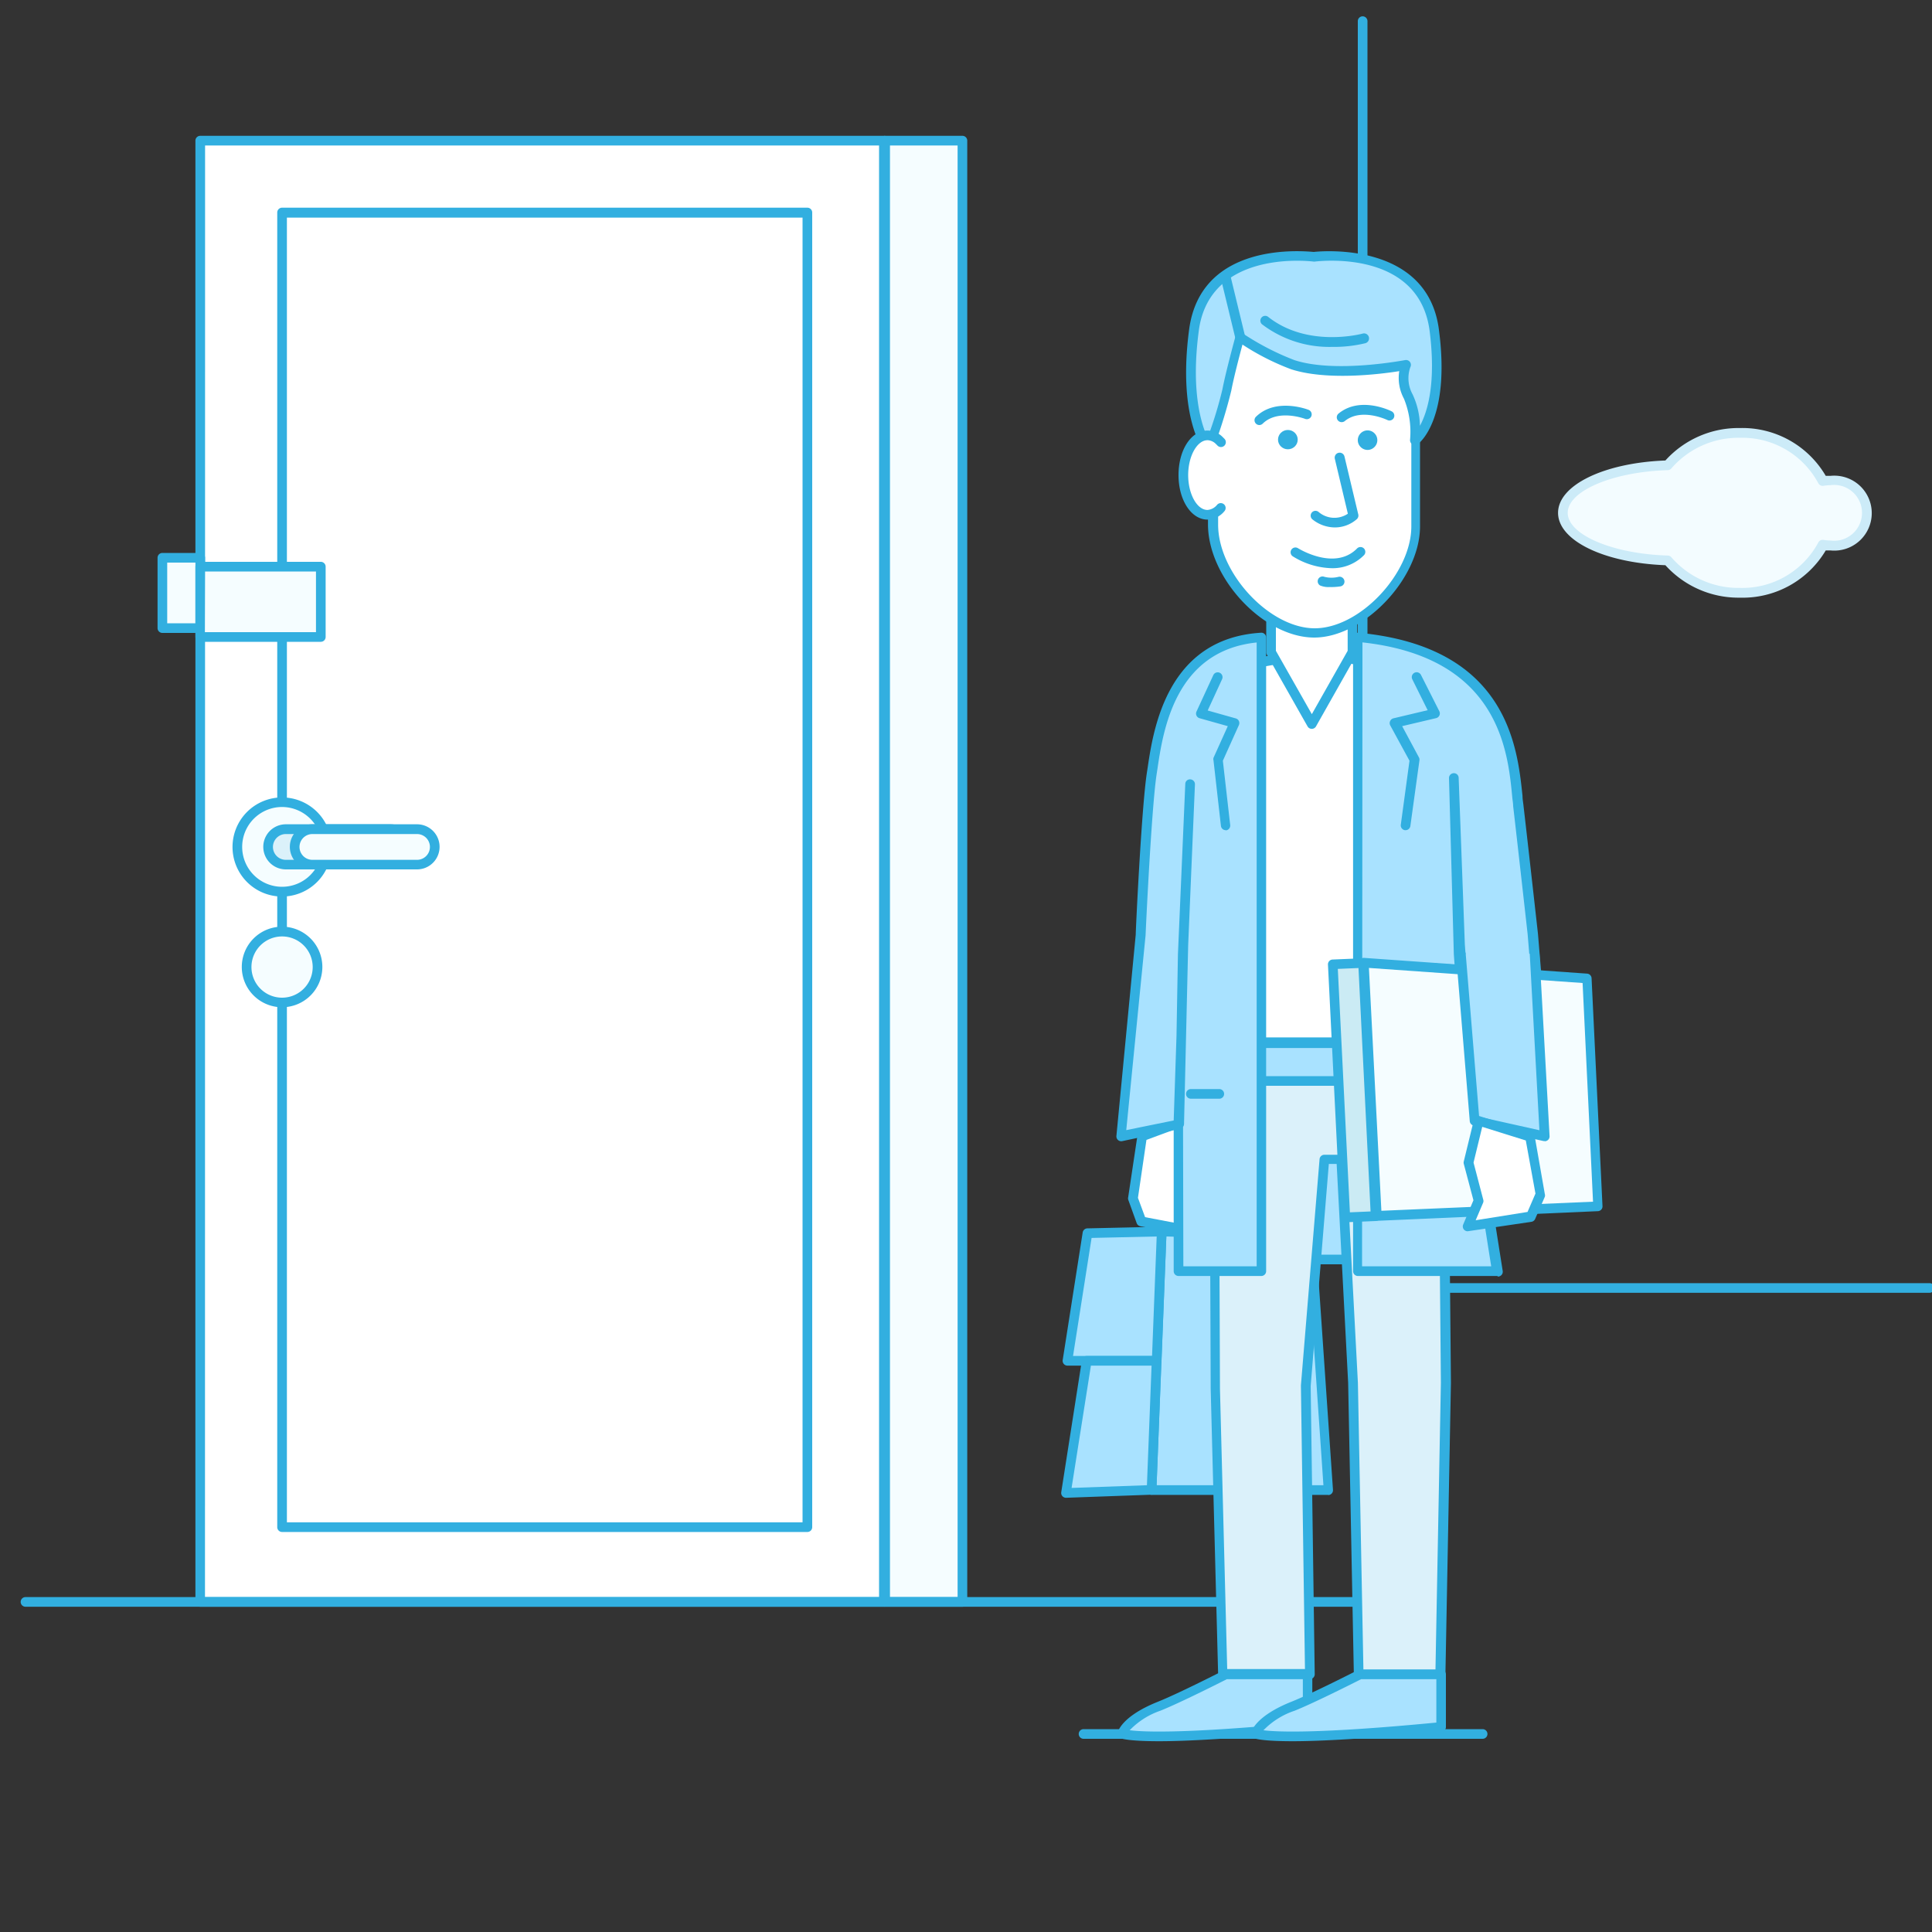
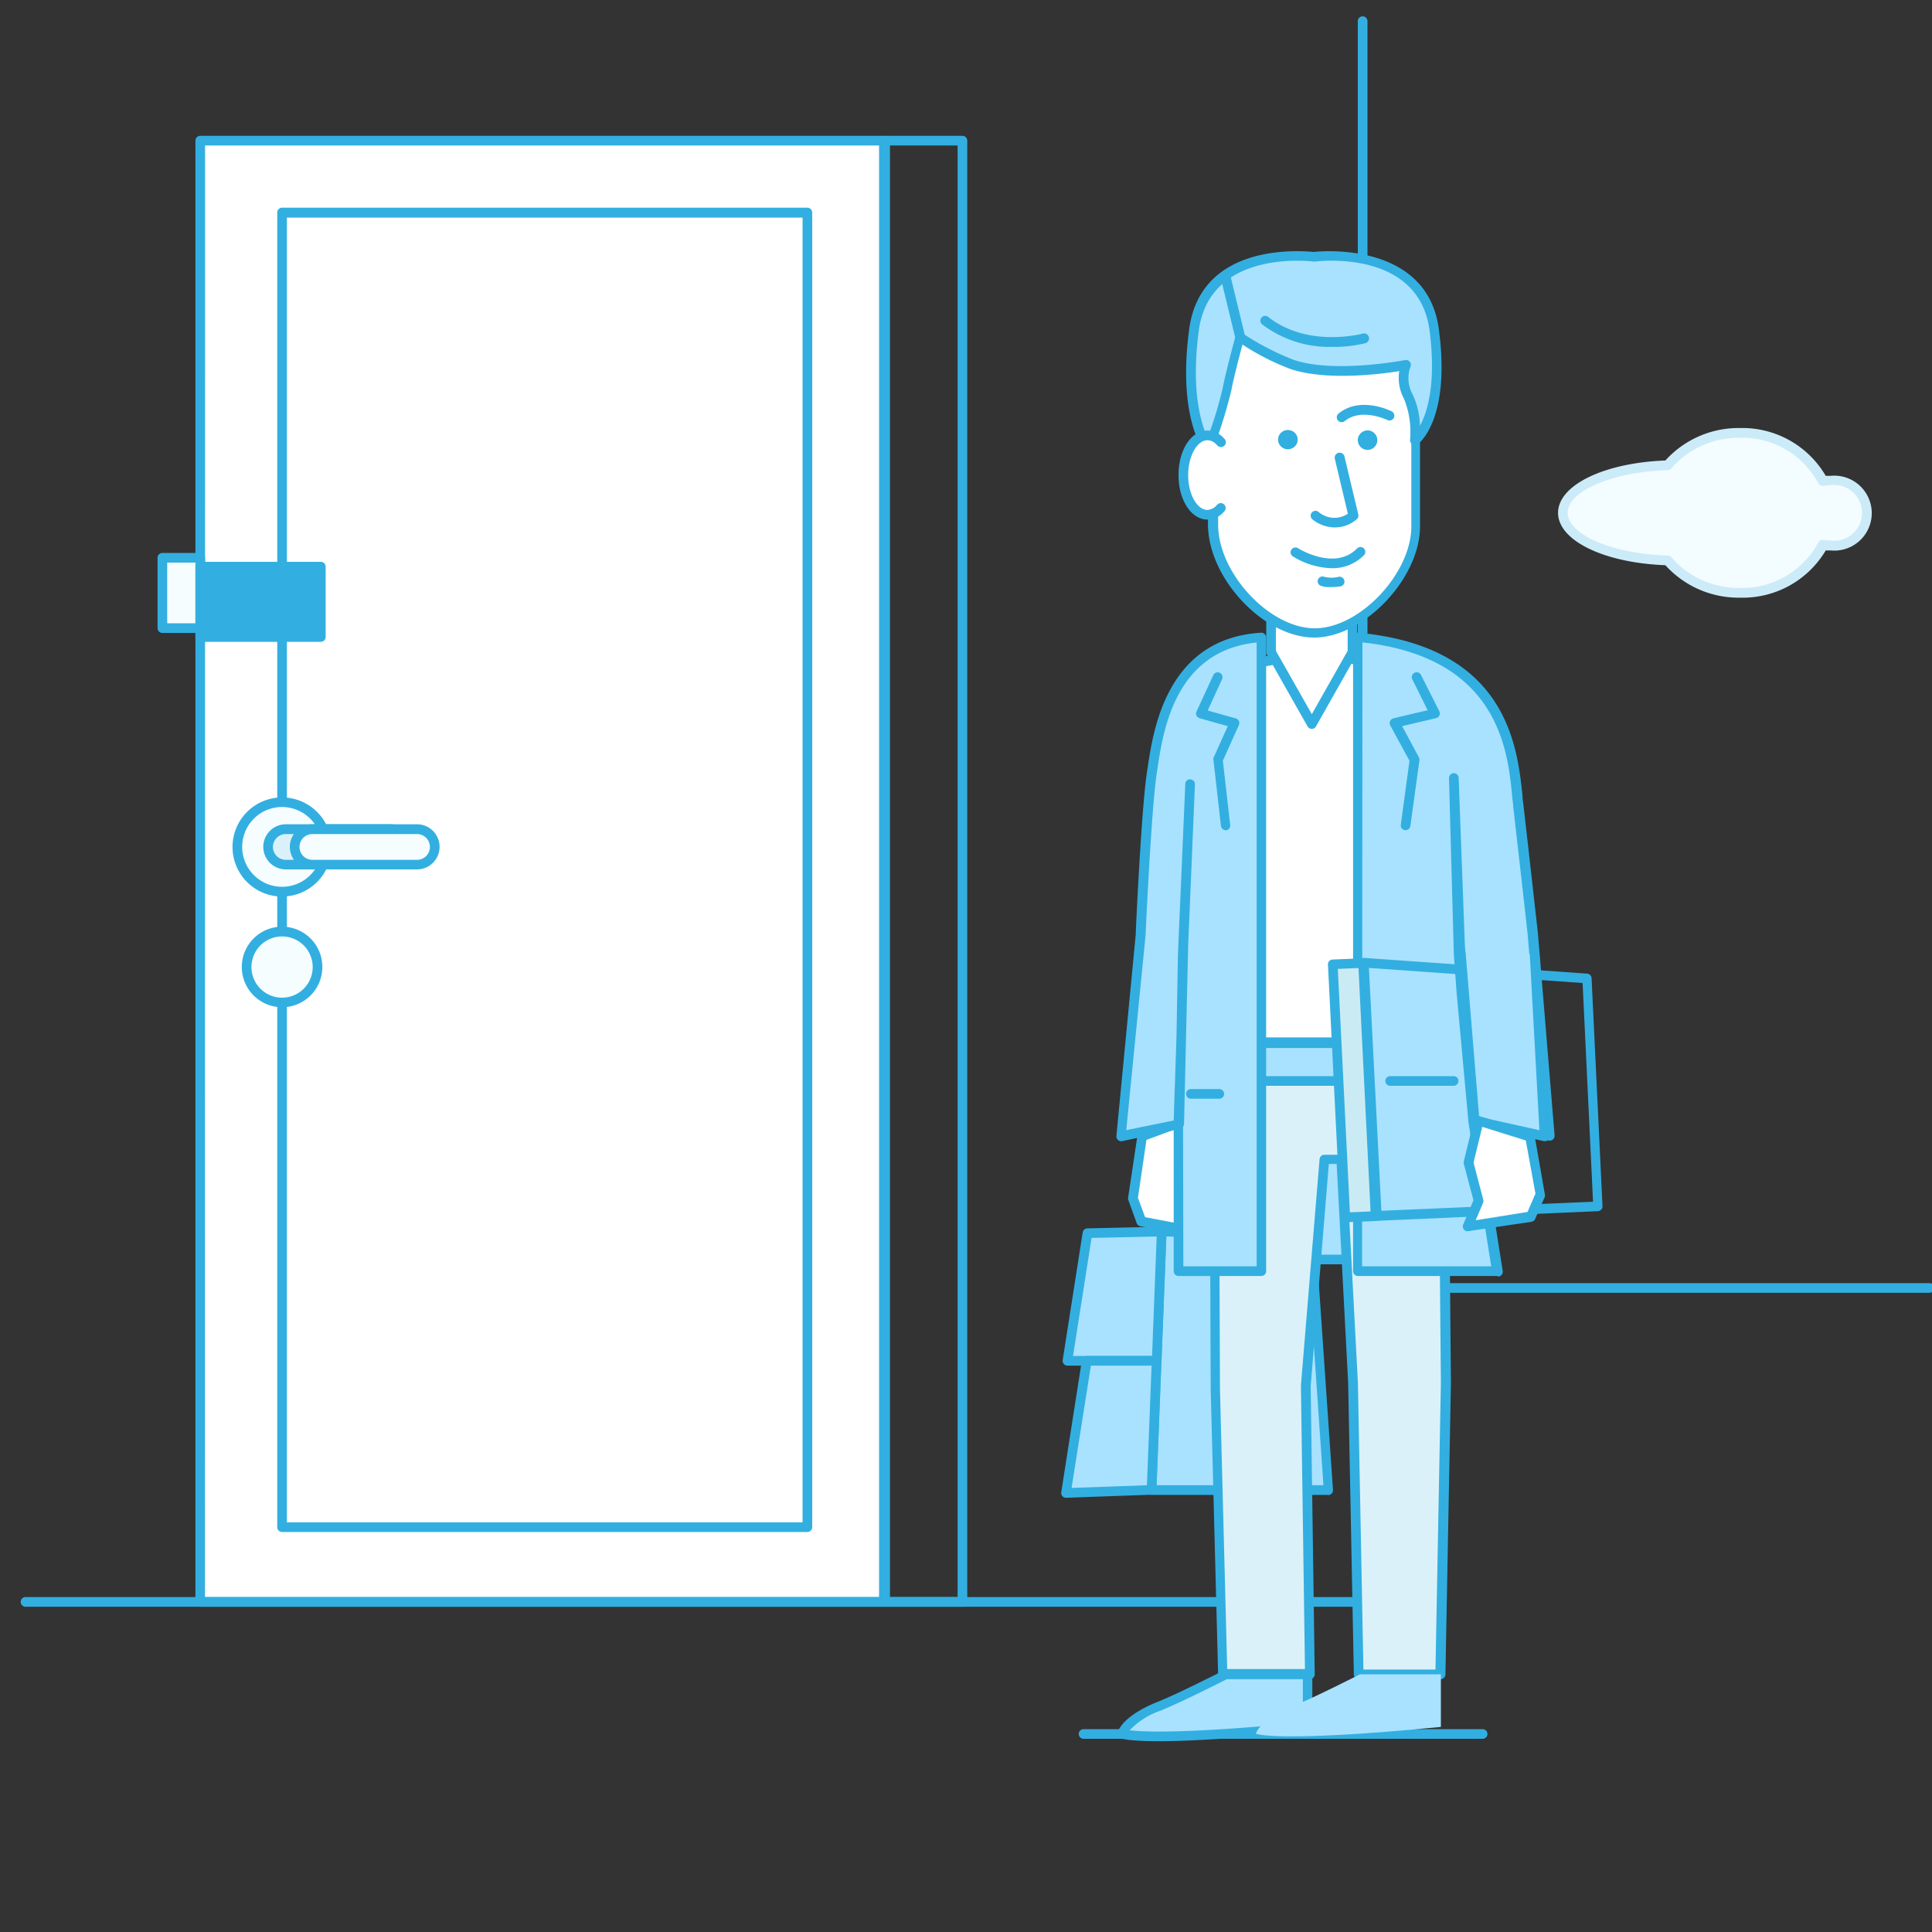
<svg xmlns="http://www.w3.org/2000/svg" id="Layer_1" data-name="Layer 1" viewBox="0 0 200 200">
  <rect x="0" y="0" width="200" height="200" fill="#333333" stroke="none" />
  <defs>
    <style>.cls-1{fill:#f3fcff;}.cls-2{fill:#ccebf8;}.cls-3{fill:#fff;}.cls-4{fill:#32afe0;}.cls-5{fill:#f5fdff;}.cls-6{fill:#dbf1fa;}.cls-7{fill:#a9e2ff;}.cls-8{fill:#cbebf4;}.cls-9{fill:#99d6ff;}</style>
  </defs>
  <title>Q78</title>
  <path class="cls-1" d="M189.44,49.73a4.27,4.27,0,0,0-.77.07,9.43,9.43,0,0,0-8.56-5,9.73,9.73,0,0,0-7.48,3.35c-6.06.18-10.84,2.31-10.84,4.92s4.79,4.74,10.84,4.92a9.73,9.73,0,0,0,7.48,3.35,9.43,9.43,0,0,0,8.56-5,4.27,4.27,0,0,0,.77.07,3.38,3.38,0,1,0,0-6.72Z" />
  <path class="cls-2" d="M180.12,61.87a10.2,10.2,0,0,1-7.72-3.36c-6.35-.24-11.11-2.55-11.11-5.42s4.76-5.18,11.11-5.42a10.2,10.2,0,0,1,7.72-3.36A10,10,0,0,1,189,49.26l.49,0a3.88,3.88,0,1,1,0,7.72l-.49,0A10,10,0,0,1,180.12,61.87Zm0-16.55a9.17,9.17,0,0,0-7.1,3.17.5.5,0,0,1-.37.18c-5.71.17-10.36,2.15-10.36,4.42s4.65,4.25,10.36,4.42a.5.5,0,0,1,.37.18,9.17,9.17,0,0,0,7.1,3.17,8.93,8.93,0,0,0,8.11-4.7.51.51,0,0,1,.54-.27,3.68,3.68,0,0,0,.68.06,2.89,2.89,0,1,0,0-5.72,3.68,3.68,0,0,0-.68.06.51.51,0,0,1-.54-.27A8.93,8.93,0,0,0,180.12,45.32Z" />
  <rect class="cls-3" x="20.73" y="14.56" width="70.81" height="151.27" />
  <path class="cls-4" d="M91.53,166.33H20.73a.5.5,0,0,1-.5-.5V14.56a.5.5,0,0,1,.5-.5H91.53a.5.5,0,0,1,.5.5V165.83A.5.5,0,0,1,91.53,166.33Zm-70.31-1H91V15.06H21.23Z" />
  <rect class="cls-3" x="29.2" y="22.03" width="54.38" height="136.06" />
  <path class="cls-4" d="M83.58,158.59H29.2a.5.5,0,0,1-.5-.5V22a.5.5,0,0,1,.5-.5H83.58a.5.5,0,0,1,.5.5V158.09A.5.5,0,0,1,83.58,158.59Zm-53.88-1H83.08V22.53H29.7Z" />
-   <rect class="cls-5" x="91.63" y="14.56" width="8" height="151.27" />
  <path class="cls-4" d="M99.63,166.33h-8a.5.5,0,0,1-.5-.5V14.56a.5.5,0,0,1,.5-.5h8a.5.5,0,0,1,.5.5V165.83A.5.5,0,0,1,99.63,166.33Zm-7.5-1h7V15.06h-7Z" />
  <circle class="cls-5" cx="29.2" cy="100.1" r="3.67" />
  <path class="cls-4" d="M29.2,104.27a4.17,4.17,0,1,1,4.17-4.17A4.17,4.17,0,0,1,29.2,104.27Zm0-7.33a3.17,3.17,0,1,0,3.17,3.17A3.17,3.17,0,0,0,29.2,96.94Z" />
  <circle class="cls-5" cx="29.2" cy="87.68" r="4.63" />
  <path class="cls-4" d="M29.2,92.81a5.13,5.13,0,1,1,5.13-5.13A5.14,5.14,0,0,1,29.2,92.81Zm0-9.27a4.13,4.13,0,1,0,4.13,4.13A4.14,4.14,0,0,0,29.2,83.54Z" />
  <rect class="cls-6" x="27.76" y="85.84" width="14.5" height="3.67" rx="1.83" ry="1.83" />
  <path class="cls-4" d="M40.42,90H29.59a2.33,2.33,0,0,1,0-4.67H40.42a2.33,2.33,0,1,1,0,4.67ZM29.59,86.34a1.33,1.33,0,0,0,0,2.67H40.42a1.33,1.33,0,1,0,0-2.67Z" />
  <rect class="cls-5" x="30.51" y="85.84" width="14.5" height="3.67" rx="1.83" ry="1.83" />
  <path class="cls-4" d="M43.17,90H32.34a2.33,2.33,0,0,1,0-4.67H43.17a2.33,2.33,0,1,1,0,4.67ZM32.34,86.34a1.33,1.33,0,0,0,0,2.67H43.17a1.33,1.33,0,1,0,0-2.67Z" />
  <rect class="cls-5" x="16.81" y="57.74" width="3.92" height="7.28" />
  <path class="cls-4" d="M20.73,65.52H16.81a.5.5,0,0,1-.5-.5V57.74a.5.5,0,0,1,.5-.5h3.92a.5.5,0,0,1,.5.5V65A.5.5,0,0,1,20.73,65.52Zm-3.42-1h2.92V58.24H17.31Z" />
  <rect class="cls-5" x="20.73" y="58.66" width="12.49" height="7.28" />
-   <path class="cls-4" d="M33.21,66.44H20.73a.5.5,0,0,1-.5-.5V58.66a.5.5,0,0,1,.5-.5H33.21a.5.5,0,0,1,.5.5v7.28A.5.5,0,0,1,33.21,66.44Zm-12-1H32.71V59.16H21.23Z" />
+   <path class="cls-4" d="M33.21,66.44H20.73a.5.5,0,0,1-.5-.5V58.66a.5.5,0,0,1,.5-.5H33.21a.5.5,0,0,1,.5.5v7.28A.5.5,0,0,1,33.21,66.44Zm-12-1V59.16H21.23Z" />
  <path class="cls-4" d="M141.06,166.33H2.64a.5.5,0,0,1,0-1H140.56V2.19a.5.5,0,0,1,1,0V165.83A.5.5,0,0,1,141.06,166.33Z" />
  <path class="cls-4" d="M153.48,180H112.17a.5.5,0,1,1,0-1h41.31a.5.5,0,0,1,0,1Z" />
  <path class="cls-4" d="M199.74,133.83h-58a.5.5,0,0,1,0-1h58a.5.5,0,0,1,0,1Z" />
  <polygon class="cls-3" points="122.99 115.91 123.94 120.54 123.01 124.73 124.03 127.56 118.17 126.44 117.28 124 118.23 117.67 122.99 115.91" />
  <path class="cls-4" d="M124,128.06h-.09l-5.86-1.12a.5.5,0,0,1-.38-.32l-.88-2.44a.5.5,0,0,1,0-.25l.95-6.33a.5.5,0,0,1,.32-.39l4.76-1.76a.5.5,0,0,1,.66.37l.95,4.63a.52.52,0,0,1,0,.21l-.9,4,1,2.7a.5.5,0,0,1-.47.67ZM118.54,126l4.72.9-.72-2a.5.5,0,0,1,0-.28l.91-4.08-.81-4L118.68,118,117.8,124Z" />
  <polygon class="cls-7" points="137.52 154.25 119.22 154.24 120.26 127.49 135.73 128.01 137.52 154.25" />
  <path class="cls-4" d="M137.52,154.75H119.22a.5.5,0,0,1-.5-.52l1-26.74a.5.5,0,0,1,.52-.48l15.47.52a.5.5,0,0,1,.48.47l1.8,26.24a.5.5,0,0,1-.5.53Zm-17.79-1H137l-1.73-25.25L120.74,128Z" />
  <polygon class="cls-7" points="120.26 127.49 112.57 127.66 110.5 140.87 119.74 140.87 120.26 127.49" />
  <path class="cls-4" d="M119.74,141.37H110.5a.5.5,0,0,1-.49-.58l2.07-13.21a.5.5,0,0,1,.48-.42l7.69-.17a.54.54,0,0,1,.37.15.5.5,0,0,1,.14.37l-.52,13.38A.5.5,0,0,1,119.74,141.37Zm-8.66-1h8.18l.48-12.37-6.74.15Z" />
  <polygon class="cls-7" points="119.22 154.24 119.74 140.87 112.5 140.87 110.35 154.55 119.22 154.24" />
  <path class="cls-4" d="M110.35,155.05a.5.5,0,0,1-.49-.58L112,140.79a.5.5,0,0,1,.49-.42h7.24a.5.5,0,0,1,.5.52l-.52,13.36a.5.5,0,0,1-.48.48l-8.87.32Zm8.87-.82h0Zm-6.29-12.86-2,12.66,7.8-.28.48-12.38Z" />
  <rect class="cls-7" x="129.56" y="107.99" width="12.11" height="22.4" />
  <path class="cls-4" d="M141.67,130.88H129.56a.5.5,0,0,1-.5-.5V108a.5.5,0,0,1,.5-.5h12.11a.5.5,0,0,1,.5.5v22.39A.5.5,0,0,1,141.67,130.88Zm-11.61-1h11.11V108.49H130.06Z" />
  <polygon class="cls-6" points="149.09 173.33 140.65 173.33 140.07 143.14 138.85 119.99 137.1 119.99 135.18 143.47 135.6 173.33 126.56 173.33 125.79 143.78 125.67 111.9 149.37 111.9 149.66 143.14 149.09 173.33" />
  <path class="cls-4" d="M149.09,173.83h-8.44a.5.5,0,0,1-.5-.49l-.59-30.19-1.19-22.66h-.81l-1.88,23,.42,29.82a.5.5,0,0,1-.5.51h-9a.5.5,0,0,1-.5-.49l-.77-29.54-.12-31.89a.5.5,0,0,1,.5-.5h23.7a.5.5,0,0,1,.5.5l.29,31.24-.57,30.2A.5.5,0,0,1,149.09,173.83Zm-7.95-1h7.46l.56-29.7-.28-30.73H126.17l.12,31.38.75,29h8.05l-.42-29.36L136.6,120a.5.5,0,0,1,.5-.46h1.75a.5.5,0,0,1,.5.47l1.22,23.15Z" />
  <path class="cls-7" d="M135.31,178.77v-5.44h-8.39s-4.71,2.4-6.93,3.3c-3.53,1.41-3.83,2.85-3.83,2.85S118.37,180.42,135.31,178.77Z" />
  <path class="cls-4" d="M120,180.25c-3.11,0-3.88-.26-4-.31a.5.5,0,0,1-.29-.56c0-.17.47-1.74,4.14-3.21,2.18-.87,6.84-3.25,6.89-3.28a.5.5,0,0,1,.23-.05h8.38a.5.5,0,0,1,.5.5v5.44a.5.5,0,0,1-.45.5C127.49,180,122.78,180.25,120,180.25Zm-3-1.13c1.38.17,5.69.37,17.87-.8v-4.49H127c-.73.37-4.81,2.43-6.87,3.26A8,8,0,0,0,116.94,179.12Zm18.37-.35h0Z" />
  <path class="cls-7" d="M149.16,178.77v-5.44h-8.39s-4.71,2.4-6.93,3.3c-3.53,1.41-3.83,2.85-3.83,2.85S132.21,180.42,149.16,178.77Z" />
-   <path class="cls-4" d="M133.82,180.25c-3.11,0-3.88-.26-4-.31a.5.5,0,0,1-.29-.56c0-.17.47-1.74,4.14-3.21,2.18-.87,6.84-3.25,6.89-3.28a.5.5,0,0,1,.23-.05h8.39a.5.5,0,0,1,.5.5v5.44a.5.5,0,0,1-.45.5C141.34,180,136.63,180.25,133.82,180.25Zm-3-1.13c1.38.17,5.69.37,17.87-.8v-4.49H140.9c-.73.37-4.81,2.43-6.87,3.26A8,8,0,0,0,130.79,179.12Zm18.37-.35h0Z" />
  <polygon class="cls-3" points="144.49 107.89 127.01 107.89 127.01 69.17 136.47 67.46 144.49 69.17 144.49 107.89" />
  <path class="cls-4" d="M144.49,108.39H127a.5.5,0,0,1-.5-.5V69.17a.5.5,0,0,1,.41-.49l9.46-1.7a.53.53,0,0,1,.19,0l8,1.7a.5.5,0,0,1,.4.49v38.72A.5.5,0,0,1,144.49,108.39Zm-17-1H144V69.57L136.46,68l-9,1.61Z" />
  <polygon class="cls-3" points="140.02 67.5 135.8 74.95 131.59 67.5 131.59 61.65 140.02 61.65 140.02 67.5" />
  <path class="cls-4" d="M135.8,75.45a.5.5,0,0,1-.44-.25l-4.22-7.45a.51.51,0,0,1-.06-.25V61.65a.5.5,0,0,1,.5-.5H140a.5.5,0,0,1,.5.5V67.5a.51.51,0,0,1-.06.25l-4.21,7.45A.5.5,0,0,1,135.8,75.45Zm-3.72-8.08,3.72,6.56,3.71-6.56V62.15h-7.43Zm7.93.13h0Z" />
  <path class="cls-7" d="M130.59,66v65.63H122V117.37l.49-14.64v-4l.76-17.59-.69,16.65-.43,18.55-6,1.28,2-20.82s.59-13.08,1.15-16.71S120.81,66.59,130.59,66Z" />
  <path class="cls-4" d="M130.59,132.09H122a.5.5,0,0,1-.5-.5V117l-5.33,1.13a.5.5,0,0,1-.6-.54l2-20.83c0-.51.6-13.12,1.15-16.74l.08-.52c.59-4,2-13.41,11.74-14a.48.48,0,0,1,.37.13.5.5,0,0,1,.16.36v65.63A.5.5,0,0,1,130.59,132.09Zm-8.09-1h7.59V66.51c-8.46.87-9.69,9.13-10.28,13.14l-.08.52c-.54,3.56-1.14,16.52-1.14,16.65l-2,20.17,4.91-1,.29-8.73.15-8.49.76-17.61a.48.48,0,0,1,.52-.48.5.5,0,0,1,.48.52h0L123,97.82l-.43,18.54a.5.5,0,0,1-.1.29l0,.74Z" />
  <path class="cls-4" d="M126.22,113.74h-2.94a.5.5,0,0,1,0-1h2.94a.5.5,0,0,1,0,1Z" />
  <path class="cls-7" d="M140.57,66v65.63H155L152.56,116l-1.22-13.28-.28-4-.55-18.2.64,17.26L152.56,116l7.83,1.51-1.72-20.85s-1.07-9.59-1.5-13.28C156.67,79.16,156.75,67.46,140.57,66Z" />
  <path class="cls-4" d="M155,132.09H140.57a.5.5,0,0,1-.5-.5V66a.5.5,0,0,1,.16-.37.52.52,0,0,1,.38-.13c15.46,1.43,16.47,11.87,17,16.89,0,.36.07.69.1,1,.43,3.69,1.5,13.28,1.5,13.28l1.72,20.87a.5.5,0,0,1-.59.53l-7.13-1.37,2.35,14.87a.5.5,0,0,1-.49.58Zm-14-1h13.37l-2.37-15a.3.3,0,0,1,0,0V116l-1.21-13.2-.29-4L150,80.55a.5.5,0,0,1,.48-.51.49.49,0,0,1,.52.48l.64,17.26L153,115.59l6.81,1.31-1.67-20.2h0s-1.07-9.58-1.5-13.26c0-.3-.07-.63-.1-1-.45-4.69-1.38-14.39-15.5-15.94Z" />
  <line class="cls-7" x1="150.48" y1="111.9" x2="143.91" y2="111.9" />
  <path class="cls-4" d="M150.48,112.4h-6.57a.5.5,0,0,1,0-1h6.57a.5.5,0,0,1,0,1Z" />
  <polyline class="cls-7" points="126.09 70.08 124.35 73.85 127.83 74.83 126.11 78.65 126.89 85.44" />
  <path class="cls-4" d="M126.89,85.94a.5.5,0,0,1-.5-.44l-.77-6.79a.5.5,0,0,1,0-.26l1.48-3.28-2.92-.82a.5.5,0,0,1-.32-.69l1.74-3.77a.5.5,0,1,1,.91.42l-1.49,3.24,2.91.82a.5.5,0,0,1,.32.69l-1.66,3.69.76,6.66a.5.5,0,0,1-.44.55Z" />
  <polyline class="cls-7" points="146.66 70.08 148.54 73.85 144.38 74.83 146.43 78.65 145.51 85.44" />
  <path class="cls-4" d="M145.51,85.94h-.07a.5.5,0,0,1-.43-.56l.9-6.63-2-3.67a.5.5,0,0,1,0-.44.5.5,0,0,1,.34-.28l3.54-.84-1.59-3.2a.5.5,0,1,1,.9-.45L149,73.63a.5.5,0,0,1-.33.71l-3.52.83,1.74,3.24a.5.5,0,0,1,.05.3L146,85.51A.5.5,0,0,1,145.51,85.94Z" />
-   <polygon class="cls-5" points="142.48 125.86 165.39 124.88 164.26 101.29 141.18 99.66 142.48 125.86" />
  <path class="cls-4" d="M142.48,126.36a.5.5,0,0,1-.5-.48l-1.3-26.2a.5.5,0,0,1,.15-.38.51.51,0,0,1,.38-.14l23.09,1.63a.5.5,0,0,1,.46.48l1.13,23.59a.49.49,0,0,1-.13.36.5.5,0,0,1-.35.16l-22.91,1Zm-.77-26.16L143,125.34l21.91-.94-1.08-22.64Z" />
  <polygon class="cls-8" points="139.27 126.02 142.4 125.89 141.1 99.69 137.97 99.83 139.27 126.02" />
  <path class="cls-4" d="M139.27,126.52a.5.5,0,0,1-.5-.48l-1.3-26.19a.5.5,0,0,1,.48-.52l3.13-.13a.52.52,0,0,1,.52.48l1.3,26.2a.5.5,0,0,1-.48.52l-3.13.13Zm-.78-26.22,1.25,25.2,2.14-.09-1.25-25.2Z" />
  <polyline class="cls-7" points="151.23 98.78 152.65 116.01 159.89 117.62 158.84 98.73" />
  <path class="cls-4" d="M159.89,118.12h-.11l-7.24-1.61a.5.5,0,0,1-.39-.45l-1.42-17.24a.5.5,0,0,1,.46-.54.52.52,0,0,1,.54.46l1.39,16.87,6.24,1.39-1-18.23a.5.5,0,0,1,1-.05l1.05,18.89a.5.5,0,0,1-.5.53Z" />
  <polygon class="cls-3" points="153.08 116.01 152.02 120.36 153.06 124.3 151.93 126.96 158.46 125.91 159.44 123.61 158.39 117.66 153.08 116.01" />
  <path class="cls-4" d="M151.93,127.46a.5.5,0,0,1-.46-.7l1.06-2.51-1-3.77a.48.48,0,0,1,0-.25l1.06-4.35a.5.5,0,0,1,.24-.32.51.51,0,0,1,.39,0l5.31,1.66a.5.5,0,0,1,.34.39l1.05,6a.49.49,0,0,1,0,.28l-1,2.29a.5.5,0,0,1-.38.3L152,127.45Zm.61-7.11,1,3.82a.49.49,0,0,1,0,.32l-.78,1.83,5.37-.86.82-1.9-1-5.5-4.51-1.41Z" />
  <path class="cls-3" d="M136.05,65.54h0c4.85,0,10.46-5.91,10.46-11V39.16a9.71,9.71,0,0,0-9.4-9.94H135a9.71,9.71,0,0,0-9.4,9.94V54.31C125.59,59.54,131.1,65.54,136.05,65.54Z" />
  <path class="cls-4" d="M136.05,66c-5.22,0-11-6.14-11-11.73V39.16A10.19,10.19,0,0,1,135,28.72h2.12A10.19,10.19,0,0,1,147,39.16V54.5C147,59.89,141.17,66,136.05,66ZM135,29.72a9.19,9.19,0,0,0-8.9,9.44V54.31c0,5,5.31,10.73,10,10.73s10-5.71,10-10.54V39.16a9.19,9.19,0,0,0-8.9-9.44Z" />
  <path class="cls-4" d="M140.85,44.86a1,1,0,0,0,0,1.41,1,1,0,0,0,1.44,0,1,1,0,0,0,0-1.41A1,1,0,0,0,140.85,44.86Z" />
  <ellipse class="cls-4" cx="133.32" cy="45.51" rx="1.02" ry="1" />
  <path class="cls-4" d="M138.89,43.7a.5.5,0,0,1-.32-.89c2.23-1.83,5.36-.3,5.49-.23a.5.5,0,0,1-.44.9s-2.69-1.3-4.41.11A.5.5,0,0,1,138.89,43.7Z" />
-   <path class="cls-4" d="M130.37,44a.5.5,0,0,1-.35-.86c2.05-2,5.31-.77,5.45-.71a.5.5,0,0,1-.37.93s-2.79-1.06-4.38.49A.5.5,0,0,1,130.37,44Z" />
  <path class="cls-4" d="M137.86,58.82a8,8,0,0,1-4.05-1.24.5.5,0,0,1,.54-.84s3.77,2.39,6.11.06a.5.5,0,1,1,.7.71A4.55,4.55,0,0,1,137.86,58.82Z" />
  <path class="cls-4" d="M138.17,54.6a3.76,3.76,0,0,1-2.29-.82.5.5,0,0,1,.6-.8,2.51,2.51,0,0,0,3.05.2l-1.35-5.69a.5.5,0,1,1,1-.23l1.43,6a.5.5,0,0,1-.15.48A3.45,3.45,0,0,1,138.17,54.6Z" />
  <path class="cls-7" d="M123.59,34.15c1.16-8.73,11.68-7.66,12.45-7.57.77-.09,11.29-1.16,12.45,7.57,1.2,9.06-2,11.42-2,11.42a9.59,9.59,0,0,0-.68-4.52,4,4,0,0,1-.25-3.25s-7.26,1.4-11.7,0a27.5,27.5,0,0,1-5.51-2.87h0s-1,3.57-1.35,5.48a52.29,52.29,0,0,1-1.92,6.13S122.38,43.21,123.59,34.15Z" />
  <path class="cls-4" d="M125.1,47a.5.5,0,0,1-.38-.18c-.12-.14-2.84-3.55-1.62-12.72S135,26,136,26.08c1-.11,11.75-1,12.95,8,1.23,9.25-2,11.79-2.18,11.89a.5.5,0,0,1-.8-.45,9.13,9.13,0,0,0-.63-4.24,4.53,4.53,0,0,1-.49-2.86c-2,.32-7.48,1-11.18-.19a25.4,25.4,0,0,1-5.05-2.56c-.3,1.12-.9,3.4-1.16,4.78a52,52,0,0,1-1.94,6.21.5.5,0,0,1-.38.32Zm-1-12.77c-.83,6.2.23,9.63.91,11.09a42.35,42.35,0,0,0,1.53-5c.37-1.91,1.32-5.37,1.36-5.52a.5.5,0,0,1,.76-.28A27.18,27.18,0,0,0,134,37.28c4.27,1.39,11.38,0,11.45,0A.5.5,0,0,1,146,38a3.45,3.45,0,0,0,.23,2.82,8,8,0,0,1,.76,3.26c.77-1.41,1.7-4.35,1-9.86-1.09-8.17-10.8-7.27-11.9-7.14H136c-1.1-.13-10.81-1-11.9,7.14Z" />
  <path class="cls-3" d="M126.34,45.77l-.21-.21a1.77,1.77,0,0,0-1.18-.49c-1.37,0-2.49,1.84-2.49,4.11s1.11,4.11,2.49,4.11a1.88,1.88,0,0,0,1.39-.7" />
  <path class="cls-4" d="M125,53.79c-1.67,0-3-2-3-4.61s1.31-4.61,3-4.61a2.26,2.26,0,0,1,1.52.62l.25.25a.5.5,0,0,1-.75.67l-.17-.17a1.27,1.27,0,0,0-.85-.37c-1.08,0-2,1.65-2,3.61s.91,3.61,2,3.61a1.42,1.42,0,0,0,1-.54.5.5,0,0,1,.75.67A2.36,2.36,0,0,1,125,53.79Z" />
  <line class="cls-9" x1="126.86" y1="28.65" x2="128.37" y2="34.88" />
  <path class="cls-4" d="M128.37,35.38a.5.5,0,0,1-.49-.38l-1.51-6.23a.5.5,0,1,1,1-.24l1.51,6.23a.5.5,0,0,1-.37.6Z" />
  <path class="cls-4" d="M137.88,35.91a11.5,11.5,0,0,1-7.25-2.35.5.5,0,0,1,.62-.78c4.13,3.29,9.76,1.77,9.82,1.75a.5.5,0,0,1,.27,1A13.85,13.85,0,0,1,137.88,35.91Z" />
  <path class="cls-4" d="M137.66,60.77a2.26,2.26,0,0,1-1-.16.5.5,0,0,1,.43-.9,3,3,0,0,0,1.49,0,.51.51,0,0,1,.59.4.5.5,0,0,1-.4.59A6,6,0,0,1,137.66,60.77Z" />
</svg>